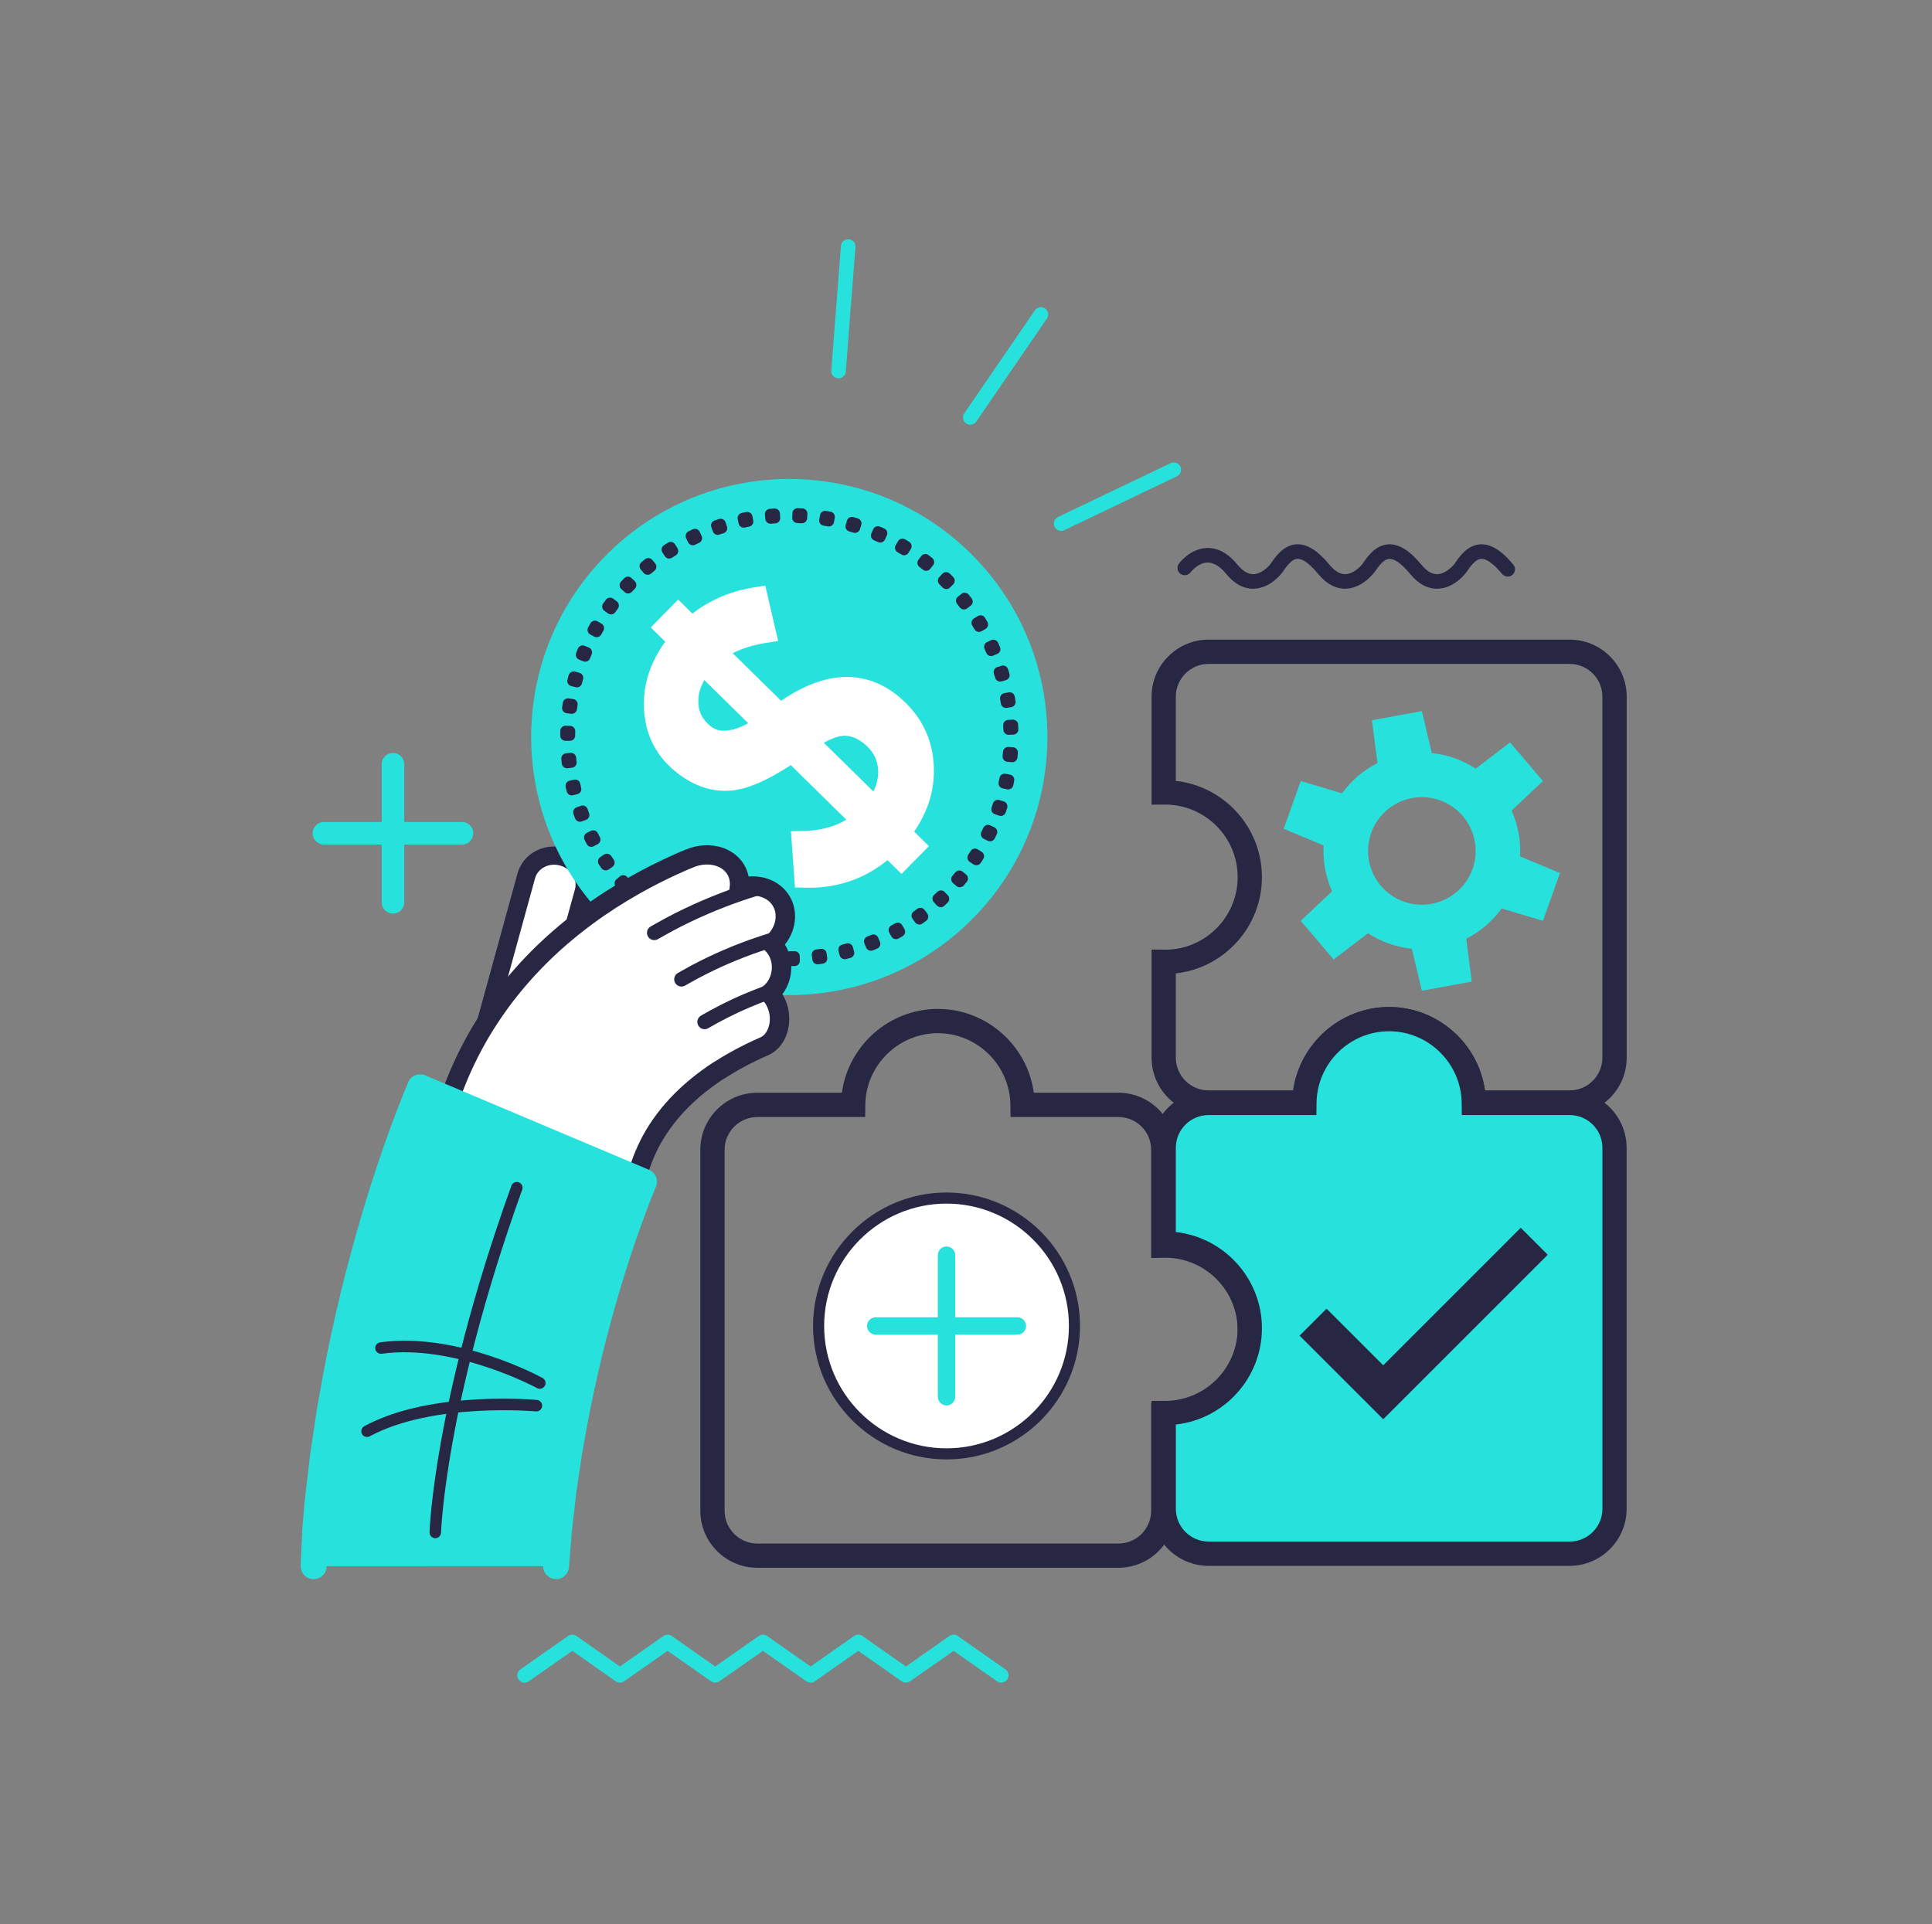
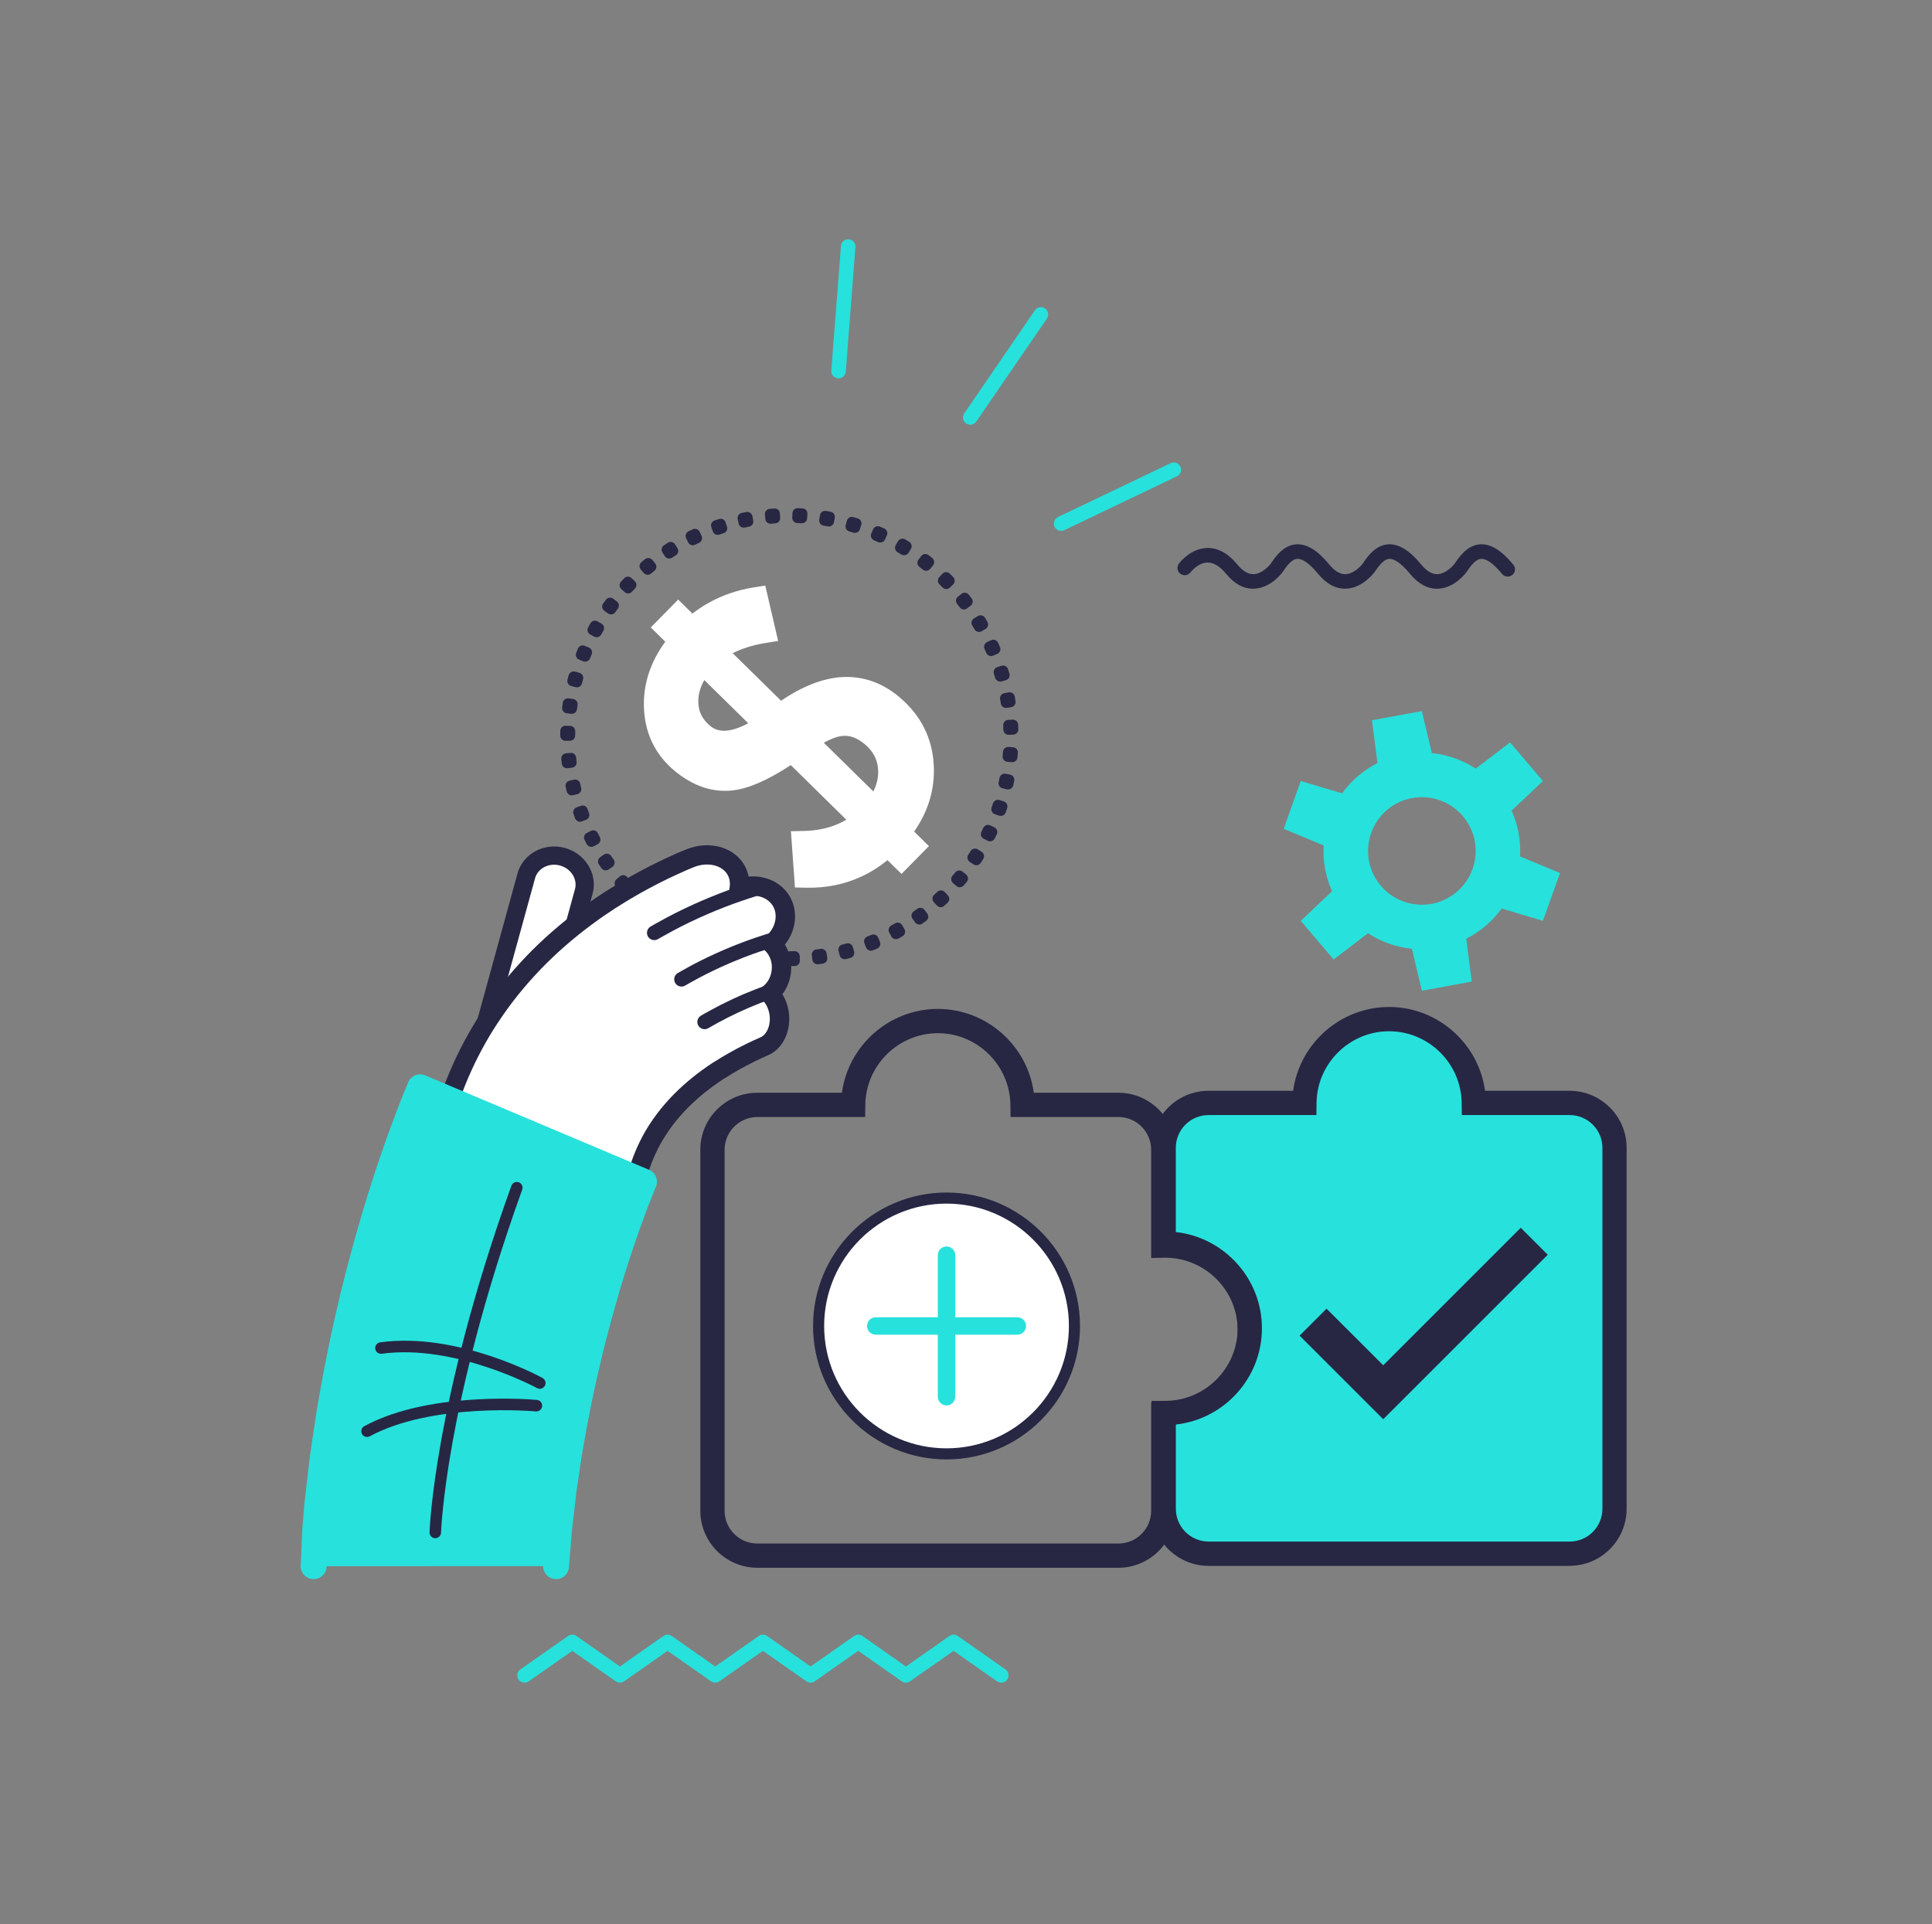
<svg xmlns="http://www.w3.org/2000/svg" width="261" height="260" viewBox="0 0 261 260" fill="none">
  <rect x="0" y="0" width="261" height="260" fill="#808080" stroke="none" />
  <path d="M179.954 120.418L175.724 124.419L180.165 129.637L184.807 126.096C186.611 127.276 188.649 127.979 190.733 128.19L192.082 133.858L198.824 132.626L198.079 126.836C198.992 126.372 199.864 125.801 200.679 125.112C201.517 124.4 202.244 123.608 202.862 122.751L208.441 124.414L210.742 117.959L205.35 115.71C205.467 113.616 205.092 111.494 204.206 109.526L208.437 105.525L204 100.307L199.358 103.848C197.554 102.668 195.516 101.965 193.432 101.75L192.082 96.081L185.341 97.313L186.086 103.103C185.173 103.562 184.301 104.139 183.486 104.827C182.648 105.539 181.917 106.331 181.303 107.188L175.719 105.525L173.419 111.981L178.811 114.23C178.694 116.324 179.068 118.446 179.949 120.409L179.954 120.418ZM187.384 109.432C190.443 106.837 195.029 107.217 197.624 110.276C200.22 113.339 199.84 117.921 196.781 120.516C193.722 123.112 189.136 122.732 186.54 119.673C183.945 116.614 184.325 112.028 187.384 109.432Z" fill="#27E1DC" />
-   <path d="M43.761 111.058H51.561V103.258C51.561 102.415 52.245 101.731 53.088 101.731C53.931 101.731 54.615 102.415 54.615 103.258V111.058H62.415C63.258 111.058 63.942 111.742 63.942 112.585C63.942 113.428 63.258 114.112 62.415 114.112H54.615V121.912C54.615 122.756 53.931 123.44 53.088 123.44C52.245 123.44 51.561 122.756 51.561 121.912V114.112H43.761C42.918 114.112 42.234 113.428 42.234 112.585C42.234 111.742 42.918 111.058 43.761 111.058Z" fill="#27E1DC" />
  <path d="M115.563 33.381L114.261 50.204C114.246 50.382 114.186 50.546 114.092 50.686C113.9 50.968 113.567 51.141 113.206 51.113C112.663 51.071 112.26 50.597 112.302 50.054L113.605 33.231C113.647 32.688 114.12 32.285 114.663 32.327C115.207 32.37 115.61 32.843 115.568 33.386L115.563 33.381Z" fill="#27E1DC" />
  <path d="M130.517 57.217C130.067 56.913 129.954 56.299 130.264 55.849L139.806 41.931C140.111 41.481 140.724 41.369 141.174 41.673C141.624 41.983 141.736 42.592 141.432 43.041L131.889 56.96C131.58 57.409 130.971 57.522 130.521 57.213L130.517 57.217Z" fill="#27E1DC" />
  <path d="M142.926 69.856L158.147 62.576C158.634 62.342 159.224 62.548 159.459 63.04C159.618 63.368 159.576 63.743 159.384 64.024C159.29 64.16 159.159 64.277 158.999 64.352L143.779 71.636C143.287 71.871 142.701 71.665 142.467 71.173C142.233 70.685 142.439 70.095 142.931 69.861L142.926 69.856Z" fill="#27E1DC" />
  <path d="M70.304 225.556L76.746 221.04C77.083 220.801 77.537 220.801 77.874 221.04L83.749 225.163L89.624 221.04C89.961 220.801 90.415 220.801 90.753 221.04L96.627 225.163L102.502 221.04C102.844 220.801 103.294 220.801 103.631 221.04L109.506 225.163L115.38 221.04C115.717 220.801 116.172 220.801 116.509 221.04L122.384 225.163L128.258 221.04C128.596 220.801 129.05 220.801 129.387 221.04L135.829 225.556C136.274 225.87 136.382 226.484 136.068 226.929C135.876 227.201 135.571 227.346 135.262 227.346C135.065 227.346 134.868 227.29 134.695 227.168L128.82 223.05L122.946 227.168C122.609 227.407 122.154 227.407 121.817 227.168L115.942 223.05L110.068 227.168C109.73 227.407 109.276 227.407 108.939 227.168L103.064 223.05L97.189 227.168C96.852 227.407 96.398 227.407 96.061 227.168L90.186 223.05L84.311 227.168C83.974 227.407 83.52 227.407 83.182 227.168L77.308 223.05L71.433 227.168C70.988 227.482 70.374 227.374 70.061 226.929C69.747 226.484 69.854 225.87 70.299 225.556H70.304Z" fill="#27E1DC" />
  <path d="M185.697 77.277C185.697 77.277 184.184 79.422 181.884 79.535C180.497 79.6 179.218 78.93 178.075 77.544C176.656 75.815 175.756 75.483 175.255 75.506C174.515 75.539 173.85 76.443 173.278 77.281C173.264 77.305 171.765 79.427 169.465 79.539C168.078 79.605 166.799 78.935 165.656 77.548C164.804 76.508 163.946 75.993 163.117 76.007C161.834 76.031 160.854 77.3 160.836 77.324C160.508 77.754 159.899 77.848 159.463 77.525C159.027 77.202 158.934 76.583 159.262 76.148C159.323 76.063 160.808 74.096 163.061 74.04C164.532 74.002 165.919 74.761 167.179 76.298C167.896 77.169 168.622 77.595 169.343 77.576C170.416 77.548 171.395 76.532 171.662 76.171C172.309 75.215 173.391 73.627 175.166 73.543C176.572 73.477 178.019 74.377 179.598 76.298C180.315 77.169 181.041 77.595 181.762 77.576C182.835 77.548 183.814 76.532 184.081 76.171C184.728 75.215 185.805 73.627 187.585 73.543C188.991 73.477 190.438 74.377 192.017 76.298C192.734 77.169 193.46 77.595 194.181 77.576C195.254 77.544 196.233 76.532 196.5 76.171C197.147 75.215 198.229 73.627 200.009 73.543C201.414 73.477 202.862 74.377 204.441 76.298C204.591 76.48 204.666 76.701 204.666 76.921C204.666 77.206 204.544 77.487 204.305 77.68C203.888 78.026 203.265 77.965 202.918 77.544C201.499 75.815 200.599 75.483 200.098 75.506C199.358 75.539 198.693 76.443 198.121 77.281C198.107 77.3 196.613 79.427 194.308 79.539C192.921 79.605 191.638 78.935 190.499 77.548C189.08 75.82 188.18 75.487 187.679 75.511C186.939 75.543 186.274 76.448 185.702 77.286L185.697 77.277Z" fill="#272744" />
  <path d="M151.087 211.825H102.315C98.066 211.825 94.608 208.368 94.608 204.119V155.347C94.608 151.098 98.066 147.641 102.315 147.641H113.736C114.603 141.265 120.112 136.318 126.698 136.318C133.285 136.318 138.794 141.265 139.661 147.641H151.082C155.331 147.641 158.789 151.098 158.789 155.347V166.726C165.347 167.424 170.477 172.994 170.477 179.735C170.477 186.477 165.352 192.047 158.789 192.745V204.119C158.789 208.368 155.331 211.825 151.082 211.825H151.087ZM102.315 150.925C99.874 150.925 97.888 152.911 97.888 155.352V204.124C97.888 206.565 99.874 208.551 102.315 208.551H151.087C153.528 208.551 155.514 206.565 155.514 204.124V189.517L157.397 189.54C162.803 189.54 167.202 185.142 167.202 179.735C167.202 174.329 162.803 169.93 157.397 169.93L155.514 169.973V155.347C155.514 152.906 153.528 150.92 151.087 150.92H136.518L136.499 149.299C136.443 143.949 132.048 139.597 126.698 139.597C121.349 139.597 116.954 143.949 116.898 149.299L116.879 150.92H102.315V150.925Z" fill="#272744" />
-   <path d="M212.044 150.606H197.484L197.461 148.99C197.381 143.668 192.982 139.335 187.66 139.335C182.338 139.335 177.939 143.664 177.86 148.99L177.836 150.606H163.276C159.027 150.606 155.57 147.149 155.57 142.9V128.289L157.397 128.317C162.803 128.317 167.202 123.918 167.202 118.512C167.202 113.106 162.803 108.707 157.397 108.707L155.57 108.721V94.128C155.57 89.879 159.027 86.422 163.276 86.422H212.049C216.298 86.422 219.755 89.879 219.755 94.128V142.9C219.755 147.149 216.298 150.606 212.049 150.606H212.044ZM200.613 147.327H212.044C214.485 147.327 216.471 145.341 216.471 142.9V94.128C216.471 91.687 214.485 89.701 212.044 89.701H163.272C160.831 89.701 158.845 91.687 158.845 94.128V105.507C165.38 106.233 170.477 111.789 170.477 118.512C170.477 125.234 165.38 130.79 158.845 131.516V142.9C158.845 145.341 160.831 147.327 163.272 147.327H174.702C175.597 140.984 181.097 136.061 187.655 136.061C194.214 136.061 199.719 140.984 200.609 147.327H200.613Z" fill="#272744" />
  <path d="M212.044 149.023H199.1C199.035 142.759 193.938 137.7 187.656 137.7C181.373 137.7 176.281 142.759 176.216 149.023H163.272C159.922 149.023 157.205 151.74 157.205 155.089V168.038C157.266 168.038 157.332 168.033 157.392 168.033C163.712 168.033 168.837 173.158 168.837 179.478C168.837 185.797 163.712 190.922 157.392 190.922C157.332 190.922 157.266 190.922 157.205 190.922V203.866C157.205 207.216 159.922 209.933 163.272 209.933H212.044C215.394 209.933 218.111 207.216 218.111 203.866V155.094C218.111 151.744 215.394 149.027 212.044 149.027V149.023Z" fill="#27E1DC" />
  <path d="M212.044 211.568H163.272C159.023 211.568 155.565 208.111 155.565 203.862V189.278H157.205C157.257 189.278 157.308 189.278 157.36 189.278C162.799 189.278 167.198 184.879 167.198 179.473C167.198 174.067 162.799 169.668 157.392 169.668L155.565 169.72V155.085C155.565 150.836 159.023 147.378 163.272 147.378H174.693C175.56 141.002 181.069 136.055 187.656 136.055C194.242 136.055 199.751 141.002 200.618 147.378H212.039C216.288 147.378 219.746 150.836 219.746 155.085V203.857C219.746 208.106 216.288 211.563 212.039 211.563L212.044 211.568ZM158.849 192.478V203.857C158.849 206.298 160.836 208.284 163.276 208.284H212.049C214.489 208.284 216.476 206.298 216.476 203.857V155.085C216.476 152.644 214.489 150.658 212.049 150.658H197.479L197.461 149.037C197.404 143.687 193.005 139.335 187.656 139.335C182.306 139.335 177.911 143.687 177.855 149.037L177.836 150.658H163.272C160.831 150.658 158.845 152.644 158.845 155.085V166.464C165.38 167.19 170.477 172.746 170.477 179.468C170.477 186.191 165.38 191.747 158.845 192.473L158.849 192.478Z" fill="#272744" />
  <path d="M71.096 118.343L65.68 138.056L73.443 140.187L78.858 120.47C79.411 118.45 78.123 116.342 75.977 115.752C73.837 115.166 71.649 116.324 71.091 118.338L71.096 118.343Z" fill="white" />
  <path d="M80.212 119.8C80.194 120.133 80.137 120.47 80.044 120.803L74.628 140.52C74.45 141.172 73.771 141.556 73.115 141.378C72.459 141.195 72.075 140.52 72.253 139.865L77.673 120.147C77.851 119.505 77.743 118.816 77.383 118.221C77.003 117.598 76.39 117.144 75.654 116.942C74.169 116.535 72.656 117.312 72.281 118.671L66.861 138.384C66.683 139.04 66.008 139.424 65.353 139.241C64.697 139.063 64.312 138.384 64.495 137.728L69.911 118.015C70.641 115.345 73.513 113.799 76.305 114.567C77.65 114.933 78.774 115.776 79.481 116.933C80.025 117.818 80.273 118.807 80.212 119.795V119.8Z" fill="#272744" />
-   <path d="M131.074 74.719C144.805 88.22 144.992 110.294 131.491 124.03C117.99 137.761 95.911 137.948 82.18 124.447C68.449 110.945 68.262 88.867 81.763 75.136C95.264 61.405 117.338 61.218 131.074 74.719Z" fill="#27E1DC" />
  <path d="M121.423 94.123C119.151 92.24 116.612 91.35 113.881 91.476C111.276 91.598 108.465 92.675 105.542 94.666C105.533 94.666 105.528 94.676 105.519 94.68L98.984 88.258C98.984 88.258 98.998 88.244 99.007 88.244C100.253 87.611 101.71 87.157 103.336 86.89L105.121 86.599L103.383 79.118L101.813 79.366C99.565 79.727 97.475 80.453 95.611 81.521C94.894 81.929 94.205 82.388 93.54 82.903L91.615 81.01L87.914 84.777L89.872 86.702C87.867 89.452 86.892 92.418 86.991 95.533C87.103 99.065 88.504 101.965 91.146 104.157C93.662 106.242 96.337 107.123 99.091 106.781C101.204 106.514 103.748 105.394 106.831 103.375L114.331 110.753C114.022 110.931 113.708 111.1 113.375 111.25C111.988 111.887 110.391 112.234 108.625 112.271L106.849 112.309L107.393 119.907L108.953 119.94C111.637 119.996 114.162 119.472 116.458 118.394C117.676 117.823 118.823 117.092 119.896 116.22L121.789 118.08L125.49 114.319L123.494 112.356C125.424 109.587 126.314 106.575 126.145 103.38C125.949 99.679 124.361 96.564 121.428 94.132L121.423 94.123ZM95.962 98.096C94.856 97.177 94.341 96.133 94.337 94.793C94.327 93.823 94.599 92.858 95.147 91.884L101.082 97.716C98.838 98.929 97.119 99.061 95.962 98.096ZM118.636 104.111C118.669 105.076 118.449 106.008 117.98 106.931L111.29 100.353C112.462 99.707 113.272 99.482 113.792 99.431C114.799 99.328 115.783 99.688 116.814 100.541C117.985 101.515 118.58 102.682 118.631 104.111H118.636Z" fill="white" />
-   <path d="M134.025 112.417C133.936 112.604 133.847 112.792 133.754 112.979L133.206 112.707C133.295 112.525 133.384 112.342 133.468 112.159L134.021 112.417H134.025ZM135.197 109.541L134.62 109.339C134.691 109.147 134.752 108.955 134.817 108.763L135.398 108.95C135.332 109.147 135.267 109.344 135.201 109.536L135.197 109.541ZM132.241 115.682C132.128 115.86 132.016 116.034 131.903 116.207L131.393 115.87C131.505 115.701 131.613 115.528 131.725 115.359L132.241 115.682ZM136.199 105.961L135.599 105.83C135.642 105.633 135.684 105.432 135.721 105.235L136.321 105.352C136.283 105.554 136.241 105.76 136.199 105.961ZM130.067 118.708C129.936 118.868 129.804 119.027 129.669 119.186L129.205 118.788C129.336 118.634 129.467 118.479 129.594 118.32L130.067 118.704V118.708ZM136.757 102.279L136.148 102.228C136.166 102.026 136.18 101.825 136.194 101.623L136.803 101.666C136.789 101.872 136.771 102.078 136.752 102.284L136.757 102.279ZM127.537 121.44C127.387 121.58 127.237 121.725 127.083 121.866L126.67 121.416C126.82 121.28 126.97 121.14 127.115 120.999L127.537 121.44ZM136.855 98.555L136.246 98.578C136.241 98.372 136.232 98.171 136.218 97.969L136.827 97.937C136.836 98.143 136.846 98.349 136.855 98.555ZM124.698 123.848C124.53 123.969 124.366 124.096 124.197 124.213L123.846 123.716C124.01 123.599 124.173 123.477 124.337 123.356L124.703 123.843L124.698 123.848ZM136.504 94.849L135.899 94.943C135.866 94.742 135.834 94.54 135.801 94.343L136.401 94.236C136.438 94.437 136.471 94.643 136.504 94.849ZM121.578 125.885C121.395 125.988 121.217 126.092 121.035 126.19L120.744 125.656C120.922 125.557 121.1 125.459 121.278 125.361L121.578 125.89V125.885ZM135.698 91.214L135.112 91.383C135.056 91.186 135 90.994 134.939 90.797L135.52 90.619C135.581 90.816 135.642 91.017 135.698 91.214ZM118.229 127.525C118.037 127.605 117.844 127.68 117.652 127.755L117.428 127.188C117.62 127.113 117.807 127.038 117.994 126.958L118.229 127.52V127.525ZM134.452 87.705L133.89 87.944C133.81 87.757 133.73 87.569 133.646 87.387L134.203 87.134C134.288 87.321 134.372 87.513 134.452 87.705ZM114.706 128.738C114.504 128.795 114.308 128.846 114.106 128.898L113.956 128.307C114.153 128.256 114.35 128.204 114.546 128.153L114.71 128.743L114.706 128.738ZM132.779 84.37L132.255 84.679C132.152 84.506 132.048 84.328 131.941 84.154L132.461 83.836C132.568 84.014 132.676 84.192 132.779 84.37ZM111.061 129.502C110.855 129.53 110.653 129.558 110.447 129.586L110.368 128.982C110.569 128.959 110.771 128.93 110.972 128.898L111.061 129.502ZM130.709 81.273L130.221 81.643C130.1 81.484 129.973 81.32 129.847 81.161L130.324 80.781C130.456 80.945 130.577 81.109 130.709 81.273ZM107.351 129.821C107.145 129.821 106.939 129.83 106.732 129.83V129.221C106.934 129.221 107.135 129.221 107.337 129.212L107.351 129.821ZM128.273 78.458L127.837 78.884C127.696 78.739 127.551 78.594 127.406 78.453L127.818 78.003L127.837 78.022C127.982 78.167 128.132 78.312 128.277 78.462L128.273 78.458ZM103.631 129.68C103.425 129.661 103.219 129.638 103.013 129.614L103.083 129.01C103.284 129.034 103.486 129.057 103.687 129.076L103.626 129.68H103.631ZM125.495 75.942L125.115 76.42C124.956 76.293 124.797 76.167 124.637 76.045L125.007 75.558C125.171 75.684 125.335 75.811 125.495 75.942ZM99.958 129.09C99.757 129.043 99.555 128.996 99.354 128.949L99.499 128.354C99.696 128.401 99.893 128.448 100.09 128.495L99.954 129.09H99.958ZM122.45 73.801L122.131 74.321C121.958 74.218 121.784 74.11 121.611 74.007L121.92 73.483C122.098 73.586 122.276 73.693 122.454 73.801H122.45ZM96.384 128.05C96.187 127.979 95.995 127.909 95.803 127.834L96.019 127.263C96.211 127.333 96.398 127.408 96.59 127.473L96.384 128.045V128.05ZM119.166 72.049L118.913 72.606C118.739 72.527 118.571 72.452 118.397 72.377L118.355 72.358L118.599 71.801L118.646 71.819C118.814 71.894 118.992 71.969 119.166 72.049ZM93.24 126.031L92.964 126.574C92.781 126.48 92.594 126.387 92.411 126.288L92.697 125.75C92.875 125.848 93.058 125.937 93.236 126.031H93.24ZM115.502 71.304C115.31 71.243 115.113 71.182 114.921 71.126L115.09 70.54C115.287 70.597 115.488 70.658 115.685 70.719L115.502 71.299V71.304ZM90.092 124.185L89.75 124.691C89.577 124.574 89.408 124.457 89.24 124.339L89.591 123.838C89.76 123.955 89.924 124.072 90.092 124.185ZM111.965 70.428C111.764 70.391 111.567 70.358 111.366 70.325L111.464 69.721C111.67 69.754 111.872 69.786 112.078 69.824L111.97 70.423L111.965 70.428ZM87.202 121.964L86.799 122.423C86.644 122.288 86.49 122.152 86.335 122.011L86.743 121.557C86.893 121.693 87.047 121.828 87.197 121.96L87.202 121.964ZM108.339 69.997C108.138 69.988 107.936 69.978 107.73 69.969L107.754 69.36C107.96 69.369 108.166 69.379 108.372 69.388L108.335 69.997H108.339ZM84.597 119.406L84.143 119.814C84.007 119.659 83.866 119.505 83.731 119.35L84.194 118.952C84.326 119.107 84.461 119.257 84.597 119.406ZM104.695 70.011C104.493 70.025 104.292 70.039 104.09 70.058L104.039 69.449C104.245 69.43 104.451 69.416 104.657 69.402L104.695 70.011ZM82.325 116.553L81.824 116.9C81.707 116.732 81.59 116.558 81.473 116.39L81.978 116.052C82.091 116.221 82.208 116.39 82.325 116.553ZM101.073 70.47C100.877 70.508 100.675 70.55 100.478 70.592L100.352 69.992C100.553 69.95 100.759 69.908 100.961 69.871L101.073 70.47ZM80.423 113.438L79.885 113.724C79.791 113.541 79.692 113.359 79.599 113.171L80.142 112.899C80.236 113.082 80.325 113.265 80.423 113.443V113.438ZM97.536 71.374C97.344 71.435 97.152 71.501 96.96 71.567L96.759 70.99C96.956 70.925 97.152 70.859 97.349 70.793L97.536 71.374ZM78.919 110.112L78.348 110.328C78.273 110.135 78.203 109.939 78.132 109.742L78.709 109.536C78.774 109.728 78.844 109.915 78.919 110.107V110.112ZM94.135 72.705C93.953 72.789 93.765 72.878 93.582 72.967L93.316 72.419C93.503 72.325 93.69 72.236 93.878 72.152L94.135 72.705ZM77.837 106.622L77.242 106.767C77.191 106.566 77.149 106.364 77.102 106.163L77.697 106.032C77.739 106.228 77.786 106.43 77.833 106.627L77.837 106.622ZM90.926 74.443C90.753 74.551 90.58 74.658 90.411 74.771L90.078 74.26C90.252 74.148 90.43 74.035 90.603 73.923L90.926 74.438V74.443ZM77.195 103.029L76.591 103.099C76.568 102.893 76.544 102.687 76.526 102.481L77.135 102.424C77.153 102.626 77.172 102.827 77.2 103.029H77.195ZM87.961 76.57C87.802 76.696 87.647 76.827 87.492 76.959L87.099 76.495C87.258 76.359 87.417 76.228 87.577 76.097L87.966 76.57H87.961ZM76.994 99.389H76.385C76.385 99.178 76.385 98.972 76.394 98.761L77.003 98.78C76.999 98.981 76.994 99.187 76.994 99.389ZM85.272 79.038C85.131 79.184 84.991 79.329 84.855 79.479L84.405 79.067C84.546 78.917 84.686 78.767 84.832 78.617L85.272 79.038ZM77.242 95.749L76.638 95.669C76.661 95.463 76.694 95.257 76.722 95.055L77.327 95.144C77.299 95.346 77.27 95.547 77.242 95.749ZM82.906 81.817C82.784 81.981 82.662 82.144 82.545 82.308L82.049 81.952C82.166 81.784 82.292 81.615 82.414 81.451L82.901 81.817H82.906ZM77.931 92.165L77.341 92.015C77.392 91.814 77.444 91.617 77.5 91.415L78.085 91.579C78.029 91.776 77.978 91.968 77.926 92.165H77.931ZM80.901 84.862C80.803 85.04 80.7 85.213 80.606 85.391L80.072 85.1C80.17 84.918 80.273 84.74 80.376 84.557L80.906 84.862H80.901ZM79.06 88.698L78.493 88.474C78.568 88.281 78.648 88.089 78.727 87.897L79.294 88.132C79.215 88.319 79.14 88.506 79.065 88.694L79.06 88.698Z" fill="#272744" />
  <path d="M106.732 130.532C106.55 130.532 106.371 130.457 106.24 130.331C106.109 130.2 106.034 130.022 106.03 129.834V129.225C106.03 129.038 106.1 128.86 106.231 128.729C106.362 128.597 106.54 128.522 106.728 128.522C106.924 128.522 107.121 128.522 107.318 128.513C107.505 128.504 107.683 128.579 107.819 128.705C107.955 128.832 108.035 129.01 108.039 129.197L108.053 129.806C108.053 129.993 107.988 130.171 107.857 130.307C107.73 130.443 107.552 130.523 107.365 130.523C107.154 130.523 106.943 130.532 106.737 130.532H106.732ZM103.631 130.382C103.631 130.382 103.584 130.382 103.561 130.382C103.35 130.364 103.139 130.34 102.928 130.312C102.544 130.265 102.268 129.918 102.315 129.53L102.385 128.925C102.432 128.541 102.778 128.26 103.167 128.312C103.364 128.335 103.561 128.358 103.757 128.377C104.142 128.415 104.423 128.761 104.385 129.146L104.324 129.75C104.287 130.111 103.982 130.382 103.626 130.382H103.631ZM110.447 130.289C110.101 130.289 109.796 130.031 109.749 129.675L109.67 129.071C109.646 128.883 109.698 128.7 109.81 128.551C109.922 128.401 110.091 128.307 110.279 128.284C110.475 128.26 110.672 128.232 110.869 128.204C111.253 128.148 111.609 128.415 111.665 128.799L111.754 129.403C111.81 129.787 111.543 130.143 111.164 130.2C110.953 130.232 110.742 130.26 110.536 130.284C110.508 130.284 110.475 130.289 110.447 130.289ZM99.958 129.792C99.907 129.792 99.855 129.787 99.804 129.773C99.597 129.726 99.391 129.68 99.185 129.628C99.002 129.586 98.848 129.469 98.749 129.309C98.651 129.15 98.623 128.958 98.665 128.775L98.81 128.18C98.853 127.998 98.97 127.843 99.129 127.745C99.288 127.646 99.48 127.618 99.663 127.665C99.855 127.712 100.047 127.759 100.239 127.801C100.422 127.843 100.581 127.956 100.68 128.11C100.778 128.269 100.811 128.457 100.769 128.64L100.633 129.235C100.558 129.562 100.267 129.783 99.949 129.783L99.958 129.792ZM114.106 129.6C113.979 129.6 113.858 129.567 113.75 129.502C113.591 129.408 113.473 129.253 113.427 129.071L113.277 128.48C113.23 128.298 113.258 128.106 113.352 127.946C113.445 127.787 113.605 127.67 113.783 127.623C113.975 127.576 114.167 127.525 114.354 127.473C114.724 127.37 115.113 127.59 115.216 127.965L115.38 128.555C115.432 128.733 115.408 128.925 115.315 129.089C115.221 129.253 115.071 129.37 114.888 129.422C114.687 129.478 114.481 129.53 114.279 129.586C114.223 129.6 114.162 129.609 114.101 129.609L114.106 129.6ZM96.384 128.752C96.304 128.752 96.225 128.738 96.145 128.71C95.948 128.64 95.751 128.565 95.555 128.49C95.381 128.424 95.241 128.293 95.161 128.12C95.086 127.951 95.077 127.754 95.147 127.581L95.362 127.009C95.428 126.836 95.559 126.695 95.733 126.616C95.901 126.541 96.093 126.531 96.271 126.602C96.459 126.672 96.641 126.742 96.829 126.808C97.002 126.869 97.147 127 97.227 127.169C97.307 127.337 97.316 127.529 97.25 127.707L97.044 128.279C96.983 128.452 96.852 128.597 96.684 128.677C96.59 128.719 96.487 128.743 96.384 128.743V128.752ZM117.652 128.457C117.371 128.457 117.109 128.288 116.996 128.012L116.771 127.445C116.701 127.272 116.706 127.075 116.781 126.906C116.856 126.733 116.996 126.602 117.17 126.531C117.324 126.471 117.479 126.41 117.633 126.344L117.727 126.307C118.088 126.161 118.495 126.335 118.641 126.691L118.875 127.253C119.025 127.609 118.852 128.021 118.495 128.171C118.299 128.251 118.102 128.33 117.905 128.41C117.821 128.443 117.737 128.457 117.652 128.457ZM92.964 127.276C92.856 127.276 92.748 127.253 92.65 127.201C92.463 127.108 92.271 127.009 92.083 126.906C91.741 126.724 91.61 126.297 91.793 125.955L92.079 125.416C92.168 125.253 92.317 125.126 92.496 125.075C92.674 125.018 92.866 125.037 93.029 125.126C93.203 125.22 93.381 125.309 93.554 125.398C93.901 125.571 94.037 125.997 93.863 126.339L93.587 126.883C93.465 127.126 93.217 127.267 92.959 127.267L92.964 127.276ZM121.035 126.892C120.969 126.892 120.899 126.883 120.833 126.864C120.655 126.813 120.505 126.691 120.416 126.527L120.126 125.993C119.943 125.651 120.07 125.224 120.407 125.042C120.58 124.948 120.753 124.85 120.931 124.751C121.269 124.559 121.695 124.676 121.887 125.014L122.187 125.543C122.281 125.707 122.304 125.899 122.253 126.077C122.201 126.255 122.084 126.41 121.92 126.503C121.733 126.611 121.55 126.714 121.362 126.813C121.259 126.869 121.142 126.897 121.03 126.897L121.035 126.892ZM89.755 125.393C89.614 125.393 89.478 125.351 89.361 125.276C89.188 125.159 89.015 125.037 88.841 124.92C88.687 124.812 88.584 124.648 88.551 124.466C88.518 124.283 88.56 124.091 88.668 123.941L89.019 123.44C89.24 123.121 89.68 123.046 89.999 123.266C90.162 123.379 90.326 123.496 90.49 123.604C90.814 123.819 90.898 124.255 90.683 124.578L90.341 125.084C90.237 125.238 90.073 125.346 89.891 125.379C89.844 125.388 89.802 125.393 89.755 125.393ZM124.192 124.915C123.972 124.915 123.756 124.812 123.621 124.62L123.269 124.124C123.161 123.974 123.119 123.782 123.147 123.599C123.175 123.416 123.283 123.252 123.433 123.144C123.592 123.032 123.752 122.91 123.916 122.793C124.23 122.564 124.665 122.629 124.899 122.938L125.265 123.426C125.377 123.575 125.424 123.763 125.396 123.95C125.368 124.133 125.27 124.302 125.12 124.414C124.951 124.54 124.778 124.667 124.604 124.789C124.482 124.878 124.337 124.92 124.197 124.92L124.192 124.915ZM86.799 123.126C86.635 123.126 86.471 123.069 86.34 122.952C86.18 122.816 86.021 122.671 85.867 122.531C85.581 122.273 85.557 121.828 85.815 121.538L86.223 121.083C86.48 120.793 86.925 120.769 87.216 121.032C87.366 121.167 87.516 121.299 87.666 121.43C87.806 121.552 87.89 121.725 87.904 121.912C87.918 122.1 87.858 122.282 87.731 122.423L87.328 122.882C87.188 123.041 86.996 123.121 86.799 123.121V123.126ZM127.082 122.568C127.082 122.568 127.064 122.568 127.054 122.568C126.867 122.559 126.694 122.479 126.567 122.343L126.155 121.894C126.028 121.758 125.963 121.575 125.968 121.388C125.977 121.2 126.057 121.022 126.197 120.9C126.342 120.769 126.488 120.633 126.628 120.498C126.909 120.231 127.354 120.24 127.621 120.521L128.043 120.961C128.174 121.097 128.244 121.28 128.24 121.467C128.235 121.655 128.155 121.833 128.019 121.959C127.865 122.104 127.715 122.25 127.56 122.39C127.429 122.512 127.261 122.578 127.082 122.578V122.568ZM84.143 120.516C83.951 120.516 83.758 120.437 83.618 120.282C83.477 120.127 83.337 119.968 83.196 119.809C83.075 119.668 83.014 119.486 83.028 119.298C83.042 119.111 83.126 118.938 83.267 118.816L83.73 118.418C83.871 118.296 84.058 118.23 84.241 118.249C84.428 118.263 84.602 118.347 84.724 118.493C84.855 118.642 84.981 118.792 85.117 118.938C85.244 119.073 85.309 119.256 85.295 119.444C85.286 119.631 85.201 119.804 85.066 119.931L84.611 120.338C84.475 120.46 84.307 120.516 84.143 120.516ZM129.664 119.884C129.504 119.884 129.341 119.828 129.209 119.715L128.746 119.317C128.605 119.195 128.516 119.022 128.502 118.835C128.488 118.647 128.549 118.464 128.671 118.324C128.802 118.174 128.924 118.024 129.05 117.869C129.298 117.57 129.739 117.527 130.039 117.771L130.512 118.155C130.657 118.272 130.746 118.446 130.765 118.628C130.783 118.816 130.727 118.998 130.61 119.144C130.474 119.308 130.338 119.472 130.202 119.631C130.062 119.79 129.865 119.875 129.668 119.875L129.664 119.884ZM81.828 117.602C81.608 117.602 81.393 117.499 81.252 117.307C81.135 117.139 81.018 116.97 80.906 116.801C80.802 116.647 80.756 116.45 80.793 116.263C80.831 116.08 80.929 115.911 81.084 115.804L81.59 115.466C81.744 115.363 81.931 115.326 82.119 115.358C82.302 115.396 82.461 115.504 82.569 115.658C82.676 115.822 82.789 115.986 82.906 116.146C83.014 116.3 83.056 116.487 83.023 116.67C82.99 116.853 82.887 117.017 82.733 117.125L82.231 117.471C82.109 117.556 81.969 117.598 81.828 117.598V117.602ZM131.903 116.909C131.772 116.909 131.636 116.872 131.519 116.792L131.008 116.455C130.854 116.352 130.741 116.192 130.704 116.01C130.666 115.827 130.704 115.635 130.807 115.48C130.919 115.316 131.022 115.148 131.13 114.979C131.336 114.651 131.772 114.557 132.095 114.764L132.61 115.087C132.77 115.185 132.882 115.344 132.92 115.527C132.962 115.71 132.929 115.902 132.831 116.056C132.718 116.235 132.601 116.413 132.489 116.591C132.353 116.797 132.128 116.904 131.903 116.904V116.909ZM79.884 114.422C79.814 114.422 79.744 114.412 79.674 114.389C79.496 114.333 79.346 114.206 79.261 114.042C79.163 113.855 79.069 113.672 78.971 113.48C78.886 113.311 78.872 113.119 78.929 112.941C78.985 112.763 79.116 112.618 79.28 112.534L79.823 112.262C80.17 112.089 80.592 112.229 80.765 112.576C80.854 112.754 80.943 112.932 81.037 113.105C81.126 113.269 81.144 113.461 81.088 113.639C81.032 113.817 80.91 113.967 80.746 114.056L80.207 114.342C80.105 114.393 79.992 114.422 79.88 114.422H79.884ZM133.753 113.677C133.646 113.677 133.538 113.653 133.444 113.602L132.896 113.33C132.55 113.157 132.404 112.74 132.578 112.388C132.667 112.21 132.751 112.032 132.835 111.854C132.915 111.686 133.055 111.555 133.233 111.494C133.407 111.428 133.604 111.437 133.772 111.517L134.325 111.775C134.676 111.939 134.826 112.356 134.662 112.707C134.573 112.899 134.48 113.091 134.386 113.278C134.302 113.447 134.156 113.574 133.983 113.635C133.908 113.658 133.833 113.672 133.758 113.672L133.753 113.677ZM78.348 111.03C78.067 111.03 77.8 110.856 77.692 110.58C77.617 110.383 77.542 110.182 77.472 109.98C77.411 109.802 77.42 109.61 77.5 109.442C77.579 109.273 77.725 109.142 77.898 109.081L78.474 108.875C78.84 108.744 79.243 108.936 79.369 109.301C79.435 109.484 79.5 109.671 79.575 109.859C79.641 110.032 79.636 110.229 79.561 110.397C79.486 110.566 79.346 110.702 79.168 110.767L78.596 110.983C78.516 111.016 78.432 111.03 78.348 111.03ZM135.196 110.243C135.117 110.243 135.042 110.229 134.967 110.205L134.391 110.004C134.213 109.943 134.067 109.812 133.988 109.643C133.908 109.475 133.899 109.278 133.96 109.104C134.025 108.922 134.086 108.734 134.147 108.547C134.269 108.177 134.662 107.98 135.032 108.097L135.613 108.285C135.791 108.341 135.937 108.467 136.021 108.636C136.105 108.805 136.119 108.997 136.063 109.175C135.997 109.376 135.932 109.573 135.862 109.774C135.801 109.952 135.67 110.093 135.506 110.177C135.407 110.224 135.304 110.247 135.201 110.247L135.196 110.243ZM77.247 107.469C76.928 107.469 76.642 107.254 76.563 106.935C76.511 106.729 76.465 106.523 76.418 106.312C76.376 106.13 76.413 105.938 76.511 105.783C76.61 105.624 76.769 105.516 76.952 105.474L77.547 105.343C77.729 105.3 77.921 105.338 78.076 105.436C78.235 105.539 78.343 105.699 78.38 105.881C78.423 106.073 78.465 106.265 78.512 106.453C78.554 106.636 78.526 106.823 78.432 106.982C78.334 107.142 78.179 107.254 77.996 107.301L77.401 107.446C77.345 107.46 77.289 107.465 77.233 107.465L77.247 107.469ZM136.199 106.664C136.147 106.664 136.101 106.659 136.049 106.65L135.449 106.518C135.07 106.439 134.831 106.064 134.911 105.685C134.953 105.493 134.99 105.296 135.032 105.099C135.107 104.72 135.477 104.471 135.857 104.546L136.457 104.663C136.836 104.738 137.084 105.104 137.014 105.483C136.977 105.689 136.934 105.895 136.888 106.106C136.85 106.289 136.738 106.448 136.583 106.551C136.466 106.626 136.335 106.664 136.199 106.664ZM76.591 103.801C76.24 103.801 75.935 103.539 75.893 103.183C75.87 102.972 75.846 102.757 75.827 102.546C75.79 102.162 76.076 101.82 76.46 101.782L77.069 101.726C77.448 101.684 77.8 101.974 77.832 102.358C77.851 102.555 77.87 102.747 77.893 102.944C77.917 103.131 77.865 103.319 77.748 103.464C77.631 103.609 77.462 103.708 77.275 103.726L76.671 103.797C76.642 103.797 76.614 103.797 76.591 103.797V103.801ZM136.756 102.982C136.756 102.982 136.714 102.982 136.695 102.982L136.086 102.93C135.899 102.916 135.73 102.822 135.609 102.682C135.487 102.536 135.431 102.354 135.449 102.166C135.468 101.97 135.482 101.773 135.496 101.576C135.51 101.389 135.595 101.215 135.735 101.094C135.876 100.972 136.058 100.906 136.246 100.92L136.855 100.962C137.042 100.976 137.215 101.061 137.337 101.201C137.459 101.342 137.52 101.529 137.506 101.712C137.487 101.932 137.473 102.134 137.454 102.34C137.422 102.705 137.117 102.982 136.756 102.982ZM76.994 100.091H76.38C75.991 100.082 75.682 99.768 75.682 99.379C75.682 99.168 75.682 98.957 75.692 98.742C75.692 98.555 75.776 98.376 75.912 98.25C76.047 98.124 76.221 98.039 76.418 98.058L77.027 98.077C77.214 98.081 77.387 98.161 77.519 98.297C77.645 98.433 77.715 98.615 77.711 98.798C77.706 98.995 77.701 99.192 77.701 99.388C77.701 99.576 77.626 99.754 77.49 99.885C77.359 100.016 77.181 100.086 76.999 100.086L76.994 100.091ZM136.246 99.281C136.068 99.281 135.894 99.215 135.768 99.093C135.632 98.967 135.552 98.789 135.548 98.601C135.543 98.405 135.534 98.208 135.524 98.011C135.515 97.824 135.576 97.641 135.702 97.501C135.824 97.36 136.002 97.276 136.19 97.266L136.799 97.233C136.986 97.224 137.169 97.29 137.309 97.411C137.45 97.538 137.529 97.711 137.543 97.899C137.553 98.109 137.562 98.32 137.571 98.531C137.586 98.92 137.281 99.243 136.892 99.257L136.283 99.281C136.283 99.281 136.264 99.281 136.26 99.281H136.246ZM77.242 96.451C77.214 96.451 77.181 96.451 77.153 96.446L76.549 96.367C76.165 96.32 75.893 95.969 75.94 95.584C75.968 95.374 75.996 95.163 76.029 94.952C76.085 94.568 76.446 94.305 76.83 94.362L77.434 94.451C77.617 94.479 77.786 94.577 77.893 94.727C78.006 94.877 78.053 95.064 78.025 95.247C77.996 95.444 77.968 95.641 77.945 95.833C77.898 96.189 77.598 96.446 77.247 96.446L77.242 96.451ZM135.899 95.645C135.562 95.645 135.262 95.397 135.206 95.055C135.173 94.858 135.14 94.662 135.107 94.465C135.042 94.085 135.295 93.72 135.674 93.654L136.274 93.547C136.461 93.514 136.649 93.556 136.799 93.664C136.953 93.771 137.056 93.935 137.089 94.118C137.126 94.324 137.159 94.535 137.192 94.746C137.253 95.13 136.991 95.486 136.606 95.547L136.002 95.641C135.965 95.645 135.927 95.65 135.89 95.65L135.899 95.645ZM77.931 92.867C77.875 92.867 77.814 92.858 77.757 92.844L77.167 92.694C76.984 92.647 76.83 92.53 76.736 92.371C76.642 92.211 76.614 92.019 76.661 91.837C76.713 91.635 76.769 91.429 76.825 91.228C76.877 91.05 76.994 90.895 77.158 90.806C77.322 90.712 77.514 90.694 77.692 90.74L78.277 90.904C78.456 90.956 78.61 91.073 78.704 91.237C78.797 91.401 78.816 91.593 78.769 91.771C78.718 91.963 78.666 92.15 78.615 92.343C78.568 92.525 78.451 92.68 78.291 92.774C78.184 92.839 78.057 92.872 77.936 92.872L77.931 92.867ZM135.112 92.085C134.808 92.085 134.526 91.883 134.437 91.579C134.381 91.387 134.325 91.2 134.264 91.007C134.208 90.829 134.227 90.637 134.316 90.473C134.405 90.309 134.55 90.183 134.728 90.131L135.309 89.953C135.487 89.897 135.679 89.916 135.843 90.005C136.007 90.094 136.133 90.244 136.185 90.422C136.246 90.623 136.307 90.825 136.368 91.031C136.419 91.209 136.396 91.401 136.307 91.565C136.218 91.729 136.063 91.851 135.885 91.902L135.299 92.071C135.234 92.09 135.168 92.099 135.103 92.099L135.112 92.085ZM79.06 89.401C78.971 89.401 78.886 89.382 78.802 89.354L78.235 89.129C78.062 89.059 77.921 88.927 77.847 88.754C77.772 88.581 77.772 88.389 77.837 88.215C77.917 88.019 77.992 87.827 78.071 87.635C78.142 87.461 78.277 87.325 78.451 87.255C78.624 87.185 78.816 87.185 78.99 87.255L79.552 87.489C79.725 87.56 79.861 87.7 79.931 87.869C80.001 88.037 80.001 88.234 79.931 88.407C79.856 88.59 79.781 88.773 79.706 88.956C79.636 89.129 79.505 89.269 79.332 89.344C79.243 89.382 79.149 89.401 79.05 89.401H79.06ZM133.889 88.646C133.618 88.646 133.355 88.487 133.243 88.22C133.163 88.037 133.084 87.855 133.004 87.677C132.929 87.508 132.92 87.311 132.985 87.138C133.051 86.965 133.182 86.824 133.355 86.744L133.913 86.491C134.081 86.416 134.278 86.407 134.451 86.477C134.625 86.543 134.765 86.679 134.84 86.847C134.925 87.04 135.009 87.232 135.093 87.428C135.168 87.602 135.168 87.794 135.098 87.967C135.028 88.141 134.892 88.281 134.719 88.351L134.156 88.59C134.067 88.628 133.974 88.646 133.88 88.646H133.889ZM80.606 86.098C80.493 86.098 80.376 86.07 80.268 86.014L79.734 85.723C79.392 85.536 79.271 85.109 79.453 84.767C79.552 84.585 79.659 84.397 79.763 84.215C79.856 84.051 80.006 83.934 80.189 83.882C80.367 83.835 80.564 83.859 80.723 83.952L81.252 84.257C81.59 84.449 81.707 84.88 81.515 85.213C81.416 85.386 81.318 85.559 81.224 85.733C81.098 85.967 80.854 86.098 80.61 86.098H80.606ZM132.254 85.381C132.193 85.381 132.133 85.372 132.076 85.358C131.898 85.311 131.744 85.194 131.65 85.03C131.552 84.861 131.449 84.688 131.346 84.519C131.247 84.36 131.219 84.168 131.261 83.99C131.303 83.807 131.421 83.653 131.58 83.554L132.1 83.236C132.432 83.034 132.863 83.137 133.065 83.47C133.177 83.653 133.285 83.835 133.393 84.018C133.585 84.35 133.472 84.781 133.14 84.978L132.615 85.287C132.507 85.353 132.386 85.386 132.259 85.386L132.254 85.381ZM82.55 83.011C82.405 83.011 82.259 82.964 82.138 82.88L81.641 82.523C81.327 82.299 81.257 81.863 81.477 81.549C81.599 81.376 81.73 81.202 81.856 81.029C82.091 80.72 82.531 80.659 82.84 80.889L83.328 81.254C83.637 81.488 83.698 81.924 83.468 82.238C83.351 82.397 83.234 82.556 83.117 82.72C83.009 82.87 82.845 82.973 82.658 83.006C82.62 83.011 82.583 83.015 82.545 83.015L82.55 83.011ZM130.221 82.346C130.01 82.346 129.8 82.252 129.664 82.069C129.547 81.91 129.425 81.755 129.298 81.601C129.181 81.455 129.13 81.268 129.148 81.085C129.167 80.898 129.266 80.729 129.411 80.617L129.889 80.237C130.034 80.12 130.221 80.069 130.404 80.088C130.591 80.111 130.76 80.205 130.872 80.35C131.004 80.514 131.13 80.682 131.261 80.846C131.374 80.996 131.425 81.184 131.402 81.366C131.378 81.554 131.28 81.722 131.13 81.835L130.643 82.205C130.516 82.303 130.366 82.35 130.217 82.35L130.221 82.346ZM84.855 80.181C84.677 80.181 84.508 80.116 84.377 79.994L83.927 79.582C83.791 79.455 83.707 79.277 83.702 79.094C83.693 78.907 83.763 78.724 83.89 78.588C84.035 78.434 84.18 78.279 84.325 78.129C84.457 77.993 84.635 77.914 84.817 77.914C85.023 77.914 85.187 77.979 85.319 78.111L85.759 78.532C86.04 78.799 86.045 79.244 85.778 79.525C85.642 79.671 85.506 79.811 85.37 79.956C85.244 80.092 85.07 80.177 84.883 80.181C84.874 80.181 84.864 80.181 84.855 80.181ZM127.837 79.586C127.654 79.586 127.471 79.516 127.335 79.375C127.195 79.235 127.054 79.094 126.914 78.954C126.647 78.691 126.633 78.26 126.886 77.979L127.298 77.53C127.429 77.389 127.607 77.305 127.799 77.3C128.01 77.305 128.179 77.37 128.315 77.506C128.479 77.67 128.628 77.82 128.774 77.965C128.905 78.097 128.975 78.279 128.975 78.467C128.975 78.654 128.895 78.832 128.764 78.963L128.329 79.389C128.193 79.525 128.015 79.591 127.837 79.591V79.586ZM87.492 77.656C87.492 77.656 87.455 77.656 87.436 77.656C87.249 77.642 87.075 77.553 86.958 77.412L86.565 76.949C86.443 76.808 86.387 76.621 86.401 76.438C86.415 76.251 86.504 76.082 86.649 75.96C86.808 75.824 86.972 75.689 87.136 75.557C87.281 75.44 87.469 75.384 87.651 75.403C87.839 75.421 88.007 75.515 88.125 75.656L88.513 76.129C88.631 76.274 88.687 76.457 88.668 76.644C88.649 76.832 88.556 77 88.41 77.117C88.256 77.244 88.106 77.366 87.956 77.492C87.829 77.6 87.666 77.661 87.502 77.661L87.492 77.656ZM125.115 77.122C124.96 77.122 124.806 77.07 124.679 76.968C124.525 76.846 124.365 76.719 124.211 76.602C123.906 76.368 123.845 75.927 124.08 75.618L124.45 75.131C124.684 74.822 125.124 74.761 125.433 75C125.602 75.126 125.766 75.258 125.935 75.389C126.08 75.506 126.174 75.674 126.197 75.862C126.221 76.049 126.164 76.232 126.047 76.382L125.668 76.86C125.527 77.033 125.326 77.122 125.12 77.122H125.115ZM90.411 75.473C90.364 75.473 90.312 75.468 90.266 75.459C90.083 75.421 89.924 75.314 89.82 75.154L89.488 74.644C89.385 74.489 89.352 74.297 89.389 74.115C89.427 73.932 89.539 73.772 89.694 73.669C89.872 73.552 90.05 73.44 90.233 73.328C90.561 73.121 90.992 73.224 91.198 73.552L91.521 74.068C91.619 74.227 91.652 74.419 91.61 74.597C91.568 74.78 91.456 74.934 91.296 75.033C91.127 75.136 90.959 75.243 90.795 75.351C90.678 75.426 90.547 75.468 90.411 75.468V75.473ZM122.131 75.023C122.004 75.023 121.878 74.99 121.765 74.92C121.597 74.817 121.428 74.714 121.255 74.616C121.095 74.522 120.978 74.368 120.931 74.185C120.885 74.007 120.913 73.815 121.006 73.651L121.316 73.126C121.512 72.793 121.939 72.676 122.276 72.873C122.459 72.981 122.641 73.089 122.819 73.201C122.979 73.299 123.091 73.454 123.138 73.637C123.18 73.819 123.152 74.011 123.054 74.171L122.735 74.691C122.604 74.906 122.37 75.023 122.135 75.023H122.131ZM93.587 73.669C93.512 73.669 93.432 73.655 93.362 73.632C93.184 73.571 93.039 73.445 92.959 73.276L92.692 72.728C92.524 72.381 92.664 71.96 93.011 71.791C93.203 71.697 93.395 71.603 93.587 71.514C93.756 71.435 93.948 71.425 94.126 71.491C94.299 71.557 94.444 71.688 94.524 71.856L94.782 72.409C94.861 72.578 94.871 72.775 94.805 72.948C94.739 73.121 94.608 73.267 94.44 73.346C94.262 73.43 94.084 73.515 93.906 73.599C93.807 73.646 93.699 73.674 93.592 73.674L93.587 73.669ZM118.912 73.309C118.814 73.309 118.711 73.285 118.617 73.243C118.453 73.168 118.285 73.093 118.121 73.023C118.121 73.023 118.074 73.004 118.069 73C117.718 72.845 117.559 72.433 117.708 72.077L117.952 71.519C118.107 71.163 118.514 70.999 118.875 71.154L118.922 71.172C119.095 71.248 119.278 71.327 119.456 71.407C119.624 71.482 119.76 71.627 119.826 71.8C119.891 71.974 119.887 72.17 119.807 72.339L119.554 72.897C119.475 73.065 119.334 73.196 119.161 73.262C119.081 73.29 118.997 73.304 118.917 73.304L118.912 73.309ZM96.96 72.269C96.669 72.269 96.398 72.086 96.295 71.796L96.093 71.219C96.032 71.041 96.042 70.849 96.126 70.681C96.206 70.512 96.351 70.385 96.529 70.325C96.73 70.254 96.932 70.189 97.133 70.123C97.311 70.067 97.503 70.081 97.672 70.165C97.841 70.25 97.963 70.4 98.023 70.578L98.211 71.159C98.267 71.337 98.253 71.529 98.169 71.692C98.084 71.856 97.934 71.983 97.756 72.039C97.569 72.1 97.377 72.161 97.189 72.227C97.115 72.255 97.035 72.264 96.96 72.264V72.269ZM115.502 72.006C115.432 72.006 115.357 71.997 115.291 71.974C115.104 71.913 114.916 71.856 114.724 71.8C114.354 71.692 114.139 71.304 114.246 70.929L114.415 70.343C114.523 69.973 114.912 69.758 115.282 69.865C115.488 69.922 115.689 69.987 115.891 70.048C116.261 70.165 116.467 70.559 116.35 70.929L116.167 71.51C116.111 71.688 115.989 71.838 115.821 71.922C115.717 71.974 115.61 72.002 115.497 72.002L115.502 72.006ZM100.473 71.294C100.338 71.294 100.206 71.257 100.089 71.182C99.935 71.079 99.822 70.92 99.785 70.737L99.658 70.137C99.621 69.954 99.658 69.762 99.757 69.608C99.86 69.453 100.019 69.341 100.202 69.303C100.408 69.261 100.614 69.219 100.825 69.181C101.204 69.111 101.574 69.36 101.645 69.739L101.757 70.339C101.79 70.521 101.757 70.713 101.649 70.863C101.542 71.013 101.382 71.126 101.2 71.159C101.008 71.196 100.811 71.233 100.619 71.276C100.572 71.285 100.52 71.29 100.473 71.29V71.294ZM111.965 71.13C111.923 71.13 111.881 71.13 111.839 71.121C111.642 71.084 111.45 71.051 111.258 71.023C110.873 70.962 110.616 70.601 110.677 70.217L110.775 69.612C110.803 69.43 110.906 69.261 111.061 69.153C111.211 69.046 111.403 68.999 111.586 69.032C111.792 69.064 112.002 69.102 112.209 69.139C112.588 69.21 112.841 69.575 112.771 69.959L112.663 70.559C112.63 70.742 112.522 70.906 112.373 71.009C112.255 71.088 112.115 71.135 111.974 71.135L111.965 71.13ZM104.085 70.76C103.921 70.76 103.762 70.704 103.636 70.596C103.49 70.475 103.401 70.306 103.387 70.118L103.336 69.51C103.322 69.322 103.378 69.139 103.5 68.999C103.622 68.858 103.79 68.769 103.978 68.751C104.188 68.732 104.399 68.718 104.615 68.704C105.008 68.685 105.336 68.975 105.36 69.36L105.397 69.969C105.421 70.357 105.125 70.69 104.741 70.713C104.544 70.728 104.348 70.742 104.156 70.76C104.132 70.76 104.113 70.76 104.09 70.76H104.085ZM108.339 70.699C108.339 70.699 108.316 70.699 108.302 70.699C108.1 70.69 107.903 70.681 107.702 70.671C107.318 70.653 107.013 70.329 107.027 69.945L107.051 69.336C107.055 69.149 107.14 68.971 107.276 68.844C107.412 68.718 107.599 68.652 107.782 68.657C107.992 68.666 108.203 68.676 108.414 68.69C108.601 68.699 108.775 68.783 108.897 68.924C109.018 69.064 109.084 69.247 109.075 69.43L109.037 70.039C109.014 70.414 108.704 70.699 108.334 70.699H108.339Z" fill="#272744" />
  <path d="M186.864 191.756L175.564 180.462L179.209 176.817L186.864 184.467L205.443 165.887L209.088 169.532L186.864 191.756Z" fill="#272744" />
  <path d="M127.87 161.873C118.341 161.873 110.588 169.626 110.588 179.154C110.588 188.683 118.341 196.436 127.87 196.436C137.398 196.436 145.152 188.683 145.152 179.154C145.152 169.626 137.398 161.873 127.87 161.873Z" fill="white" />
  <path d="M127.869 197.186C117.929 197.186 109.838 189.096 109.838 179.155C109.838 169.214 117.929 161.124 127.869 161.124C137.81 161.124 145.901 169.214 145.901 179.155C145.901 189.096 137.81 197.186 127.869 197.186ZM127.869 162.623C118.753 162.623 111.337 170.039 111.337 179.155C111.337 188.271 118.753 195.687 127.869 195.687C136.986 195.687 144.402 188.271 144.402 179.155C144.402 170.039 136.986 162.623 127.869 162.623Z" fill="#272744" />
  <path d="M129.045 188.716V169.588C129.045 168.937 128.521 168.413 127.869 168.413C127.218 168.413 126.694 168.937 126.694 169.588V188.716C126.694 189.367 127.218 189.892 127.869 189.892C128.521 189.892 129.045 189.367 129.045 188.716Z" fill="#27E1DC" />
  <path d="M137.436 177.979H118.308C117.657 177.979 117.132 178.508 117.132 179.154C117.132 179.801 117.657 180.33 118.308 180.33H137.436C138.082 180.33 138.612 179.806 138.612 179.154C138.612 178.503 138.087 177.979 137.436 177.979Z" fill="#27E1DC" />
  <path d="M60.279 155.183C59.937 155.113 59.651 154.855 59.487 154.457C59.323 154.064 59.281 153.558 59.408 153.066C59.408 153.066 59.459 152.865 59.553 152.49C59.6 152.302 59.66 152.068 59.731 151.796C59.801 151.525 59.895 151.211 59.993 150.859C60.396 149.463 61.033 147.463 62.031 145.144C63.024 142.825 64.369 140.183 66.093 137.564C66.955 136.257 67.896 134.936 68.918 133.671C69.934 132.402 71.026 131.17 72.155 129.999C74.413 127.652 76.858 125.581 79.214 123.834C81.576 122.081 83.866 120.667 85.853 119.542C87.844 118.427 89.53 117.603 90.72 117.05C91.315 116.778 91.783 116.563 92.107 116.427C92.43 116.286 92.599 116.212 92.599 116.212C92.683 116.174 92.767 116.146 92.852 116.123L93.165 115.991C94.571 115.396 96.046 115.373 97.236 115.79C98.431 116.207 99.344 117.064 99.729 118.217C99.925 118.816 99.968 119.435 99.879 120.039L100.005 119.997C101.303 119.556 102.685 119.631 103.832 120.194C104.952 120.742 105.706 121.693 105.978 122.817C106.198 123.716 106.1 124.621 105.795 125.431C105.486 126.246 104.966 126.972 104.287 127.52C104.797 128.017 105.182 128.645 105.392 129.366C105.669 130.308 105.631 131.263 105.374 132.111C105.116 132.959 104.629 133.704 103.978 134.238C104.432 134.711 104.793 135.297 105.022 135.967C105.421 137.115 105.383 138.286 105.055 139.255C104.727 140.23 104.104 140.998 103.233 141.378C103.233 141.378 102.839 141.551 102.254 141.818C101.673 142.085 100.905 142.46 100.16 142.858C99.415 143.252 98.693 143.668 98.164 143.992C97.902 144.156 97.681 144.292 97.527 144.385C97.377 144.484 97.293 144.54 97.293 144.54C97.236 144.573 97.18 144.601 97.119 144.624C97.119 144.624 97.049 144.671 96.918 144.755C96.791 144.84 96.599 144.971 96.36 145.13C95.887 145.458 95.217 145.931 94.472 146.535C93.723 147.135 92.894 147.852 92.083 148.662C91.282 149.473 90.49 150.363 89.797 151.286C89.104 152.213 88.49 153.169 87.984 154.097C87.483 155.029 87.085 155.928 86.785 156.72C86.485 157.516 86.284 158.205 86.143 158.688C86.068 158.931 86.031 159.128 85.993 159.259C85.96 159.39 85.942 159.461 85.942 159.461C85.829 159.934 85.173 160.215 84.461 160.074L60.279 155.188V155.183Z" fill="white" />
  <path d="M106.61 138.056C106.578 138.614 106.47 139.157 106.301 139.672C105.842 141.036 104.938 142.066 103.758 142.577C103.734 142.586 103.355 142.75 102.802 143.008C102.404 143.191 101.617 143.565 100.773 144.015C100.141 144.348 99.438 144.746 98.839 145.111L98.009 145.631C97.916 145.692 97.827 145.744 97.733 145.786L97.105 146.208C96.632 146.536 96 146.985 95.292 147.552C94.477 148.208 93.709 148.887 93.011 149.585C92.182 150.419 91.456 151.258 90.847 152.068C90.195 152.944 89.619 153.834 89.137 154.715C88.715 155.502 88.335 156.336 88.008 157.184C87.736 157.901 87.553 158.519 87.399 159.048V159.067C87.361 159.184 87.333 159.287 87.31 159.395C87.291 159.47 87.277 159.54 87.258 159.596L87.211 159.779C86.925 160.941 85.609 161.639 84.208 161.363L60.021 156.476C59.248 156.317 58.611 155.774 58.279 154.973C57.998 154.293 57.951 153.492 58.138 152.752L58.461 151.478C58.517 151.267 58.578 151.047 58.649 150.808L58.733 150.508C59.323 148.456 60.007 146.536 60.827 144.634C62.012 141.879 63.413 139.26 65.001 136.848C65.947 135.409 66.922 134.06 67.896 132.852C68.932 131.559 70.046 130.294 71.208 129.09C73.345 126.874 75.776 124.752 78.432 122.784C80.522 121.234 82.737 119.8 85.206 118.404C86.86 117.476 88.528 116.624 90.167 115.865C90.776 115.584 91.254 115.373 91.582 115.228L92.074 115.017C92.182 114.97 92.289 114.928 92.397 114.895L92.65 114.787C94.285 114.099 96.117 114.014 97.667 114.558C99.26 115.115 100.469 116.296 100.97 117.809C101.036 118.015 101.092 118.221 101.134 118.432C102.272 118.334 103.416 118.53 104.413 119.022C105.852 119.73 106.887 120.999 107.252 122.512C107.519 123.609 107.44 124.789 107.023 125.899C106.784 126.527 106.451 127.108 106.034 127.623C106.297 128.05 106.507 128.514 106.648 129.001C106.981 130.134 106.976 131.357 106.629 132.496C106.418 133.175 106.105 133.793 105.697 134.332C105.927 134.707 106.114 135.11 106.264 135.536C106.545 136.356 106.662 137.204 106.61 138.056ZM96.627 143.397L96.834 143.261L97.466 142.867C97.855 142.633 98.623 142.179 99.541 141.692C100.441 141.214 101.279 140.816 101.701 140.619C102.277 140.352 102.671 140.183 102.718 140.164C103.341 139.893 103.659 139.284 103.814 138.825C103.912 138.534 103.973 138.22 103.992 137.892C104.025 137.382 103.95 136.871 103.781 136.384C103.612 135.901 103.364 135.484 103.031 135.142L102.038 134.112L103.149 133.208C103.594 132.842 103.931 132.327 104.118 131.713C104.315 131.067 104.324 130.369 104.132 129.727C103.987 129.235 103.725 128.795 103.373 128.453L102.31 127.422L103.462 126.49C103.959 126.092 104.338 125.562 104.568 124.958C104.798 124.349 104.849 123.707 104.704 123.117C104.516 122.353 104.001 121.73 103.252 121.36C102.418 120.948 101.387 120.901 100.422 121.224L98.272 121.955L98.576 119.838C98.637 119.411 98.604 118.999 98.478 118.615C98.234 117.875 97.639 117.308 96.801 117.013C95.855 116.685 94.716 116.746 93.671 117.186L93.292 117.35L93.222 117.373C93.184 117.383 93.151 117.397 93.119 117.411L92.636 117.622C92.317 117.758 91.863 117.964 91.273 118.235C89.694 118.966 88.087 119.786 86.499 120.676C84.129 122.016 82.002 123.388 79.997 124.878C77.453 126.761 75.134 128.785 73.101 130.898C71.991 132.046 70.932 133.25 69.944 134.482C69.021 135.63 68.098 136.904 67.194 138.276C65.69 140.558 64.364 143.036 63.24 145.65C62.471 147.449 61.82 149.267 61.263 151.211L61.174 151.515C61.113 151.731 61.052 151.932 61.005 152.115L60.687 153.375C60.64 153.563 60.644 153.769 60.696 153.919L84.728 158.777C84.728 158.777 84.752 158.777 84.766 158.781V158.772C84.794 158.655 84.831 158.491 84.888 158.303C85.009 157.887 85.23 157.114 85.562 156.242C85.928 155.287 86.359 154.35 86.832 153.464C87.375 152.462 88.017 151.464 88.752 150.489C89.432 149.581 90.242 148.648 91.156 147.725C91.929 146.957 92.767 146.208 93.653 145.5C94.421 144.882 95.105 144.399 95.611 144.043L96.543 143.425L96.637 143.392L96.627 143.397Z" fill="#272744" />
-   <path d="M103.317 120.057C103.294 120.455 103.027 120.816 102.624 120.938L101.996 121.13C101.635 121.242 101.069 121.421 100.389 121.655C98.9 122.156 97.152 122.831 95.592 123.505C94.055 124.166 92.36 124.981 90.945 125.74C90.369 126.049 89.835 126.344 89.451 126.564L88.874 126.892C88.406 127.164 87.802 127 87.53 126.527C87.263 126.054 87.422 125.454 87.895 125.182L88.467 124.854C88.87 124.625 89.418 124.32 90.017 124.002C91.479 123.219 93.226 122.381 94.814 121.697C96.421 121.004 98.225 120.31 99.757 119.79C100.455 119.551 101.04 119.369 101.42 119.247L102.052 119.05C102.572 118.891 103.12 119.186 103.28 119.701C103.312 119.814 103.327 119.935 103.322 120.048L103.317 120.057Z" fill="#272744" />
+   <path d="M103.317 120.057C103.294 120.455 103.027 120.816 102.624 120.938L101.996 121.13C101.635 121.242 101.069 121.421 100.389 121.655C98.9 122.156 97.152 122.831 95.592 123.505C94.055 124.166 92.36 124.981 90.945 125.74C90.369 126.049 89.835 126.344 89.451 126.564L88.874 126.892C88.406 127.164 87.802 127 87.53 126.527C87.263 126.054 87.422 125.454 87.895 125.182L88.467 124.854C88.87 124.625 89.418 124.32 90.017 124.002C91.479 123.219 93.226 122.381 94.814 121.697C96.421 121.004 98.225 120.31 99.757 119.79C100.455 119.551 101.04 119.369 101.42 119.247L102.052 119.05C103.312 119.814 103.327 119.935 103.322 120.048L103.317 120.057Z" fill="#272744" />
  <path d="M105.322 127.052C105.299 127.45 105.032 127.81 104.629 127.932L104.034 128.115C103.692 128.223 103.219 128.373 102.666 128.565C101.34 129.014 99.799 129.609 98.436 130.2C97.087 130.781 95.597 131.497 94.355 132.163C93.817 132.453 93.367 132.701 93.053 132.879L92.552 133.17C92.079 133.441 91.479 133.273 91.207 132.804C90.94 132.331 91.104 131.732 91.577 131.465L92.074 131.179C92.402 130.987 92.875 130.729 93.428 130.429C94.716 129.741 96.257 129 97.658 128.396C99.068 127.787 100.661 127.169 102.029 126.705C102.6 126.508 103.083 126.354 103.439 126.241L104.053 126.054C104.573 125.89 105.126 126.185 105.285 126.7C105.318 126.817 105.332 126.934 105.327 127.047L105.322 127.052Z" fill="#272744" />
  <path d="M104.793 134.116C104.769 134.501 104.521 134.852 104.137 134.988C104.137 134.988 103.575 135.189 102.76 135.503C101.804 135.878 100.722 136.337 99.794 136.768C98.853 137.208 97.813 137.733 96.941 138.211C96.187 138.623 95.7 138.918 95.695 138.918C95.231 139.199 94.627 139.049 94.346 138.586C94.065 138.122 94.215 137.518 94.683 137.236C94.702 137.222 95.213 136.918 96 136.492C96.904 135.995 97.986 135.447 98.97 134.988C99.93 134.538 101.054 134.06 102.052 133.676C102.896 133.348 103.458 133.151 103.481 133.142C103.992 132.959 104.554 133.231 104.737 133.742C104.783 133.868 104.798 133.999 104.793 134.126V134.116Z" fill="#272744" />
  <path d="M56.77 146.891C56.77 146.891 56.742 146.957 56.686 147.088C56.634 147.21 56.559 147.392 56.461 147.631C56.367 147.866 56.25 148.151 56.114 148.489C55.974 148.831 55.828 149.205 55.664 149.627C55.501 150.049 55.318 150.517 55.121 151.028C54.934 151.534 54.732 152.077 54.512 152.663C54.067 153.829 53.627 155.141 53.121 156.57C51.148 162.285 48.895 169.926 47.115 177.707C46.216 181.595 45.438 185.512 44.806 189.213C44.454 191.054 44.22 192.857 43.962 194.563C43.836 195.415 43.714 196.244 43.597 197.045C43.494 197.851 43.41 198.634 43.325 199.378C43.152 200.877 42.997 202.25 42.857 203.468C42.744 204.691 42.669 205.764 42.594 206.64C42.454 208.401 42.374 211.615 42.374 211.615L75.12 211.601C75.12 211.601 75.186 210.767 75.303 209.315C75.364 208.588 75.424 207.703 75.518 206.691C75.635 205.679 75.766 204.536 75.912 203.285C75.987 202.662 76.052 202.011 76.137 201.341C76.235 200.667 76.338 199.973 76.446 199.261C76.666 197.832 76.853 196.324 77.153 194.773C77.687 191.663 78.343 188.346 79.102 185.053C80.611 178.466 82.531 171.954 84.166 167.218C84.583 166.042 84.948 164.951 85.305 164.018C85.478 163.55 85.642 163.11 85.792 162.702C85.946 162.308 86.087 161.943 86.213 161.615C86.34 161.287 86.452 160.992 86.555 160.753C86.654 160.51 86.738 160.303 86.808 160.135C86.879 159.966 86.93 159.84 86.958 159.765C86.991 159.69 87.01 159.648 87.01 159.648L56.77 146.886V146.891Z" fill="#27E1DC" />
  <path d="M75.247 213.348C75.162 213.353 75.073 213.353 74.984 213.348C74.019 213.273 73.302 212.43 73.382 211.465L73.565 209.179C73.588 208.912 73.612 208.626 73.63 208.326C73.672 207.797 73.715 207.192 73.776 206.537C73.776 206.522 73.776 206.508 73.776 206.494L74.169 203.089C74.197 202.859 74.221 202.629 74.249 202.395C74.296 201.983 74.342 201.557 74.399 201.121C74.399 201.107 74.399 201.098 74.399 201.084L74.708 199.004C74.769 198.591 74.83 198.179 74.891 197.767C75.045 196.703 75.204 195.602 75.425 194.459C75.987 191.171 76.652 187.873 77.392 184.659C78.779 178.611 80.639 172.043 82.508 166.646C82.639 166.281 82.756 165.939 82.873 165.602C83.145 164.815 83.407 164.075 83.665 163.4L84.152 162.093C84.152 162.093 84.157 162.074 84.162 162.065L84.583 160.978C84.639 160.837 84.686 160.706 84.738 160.584L57.717 149.182C57.585 149.505 57.445 149.857 57.295 150.25L56.756 151.641L56.152 153.262C55.824 154.129 55.491 155.08 55.14 156.082C55.018 156.429 54.896 156.78 54.77 157.141C52.591 163.451 50.422 171.087 48.82 178.091C47.954 181.834 47.185 185.676 46.53 189.498C46.53 189.508 46.53 189.517 46.525 189.531C46.272 190.857 46.08 192.178 45.892 193.457C45.827 193.916 45.761 194.37 45.691 194.815L45.33 197.275C45.265 197.795 45.204 198.306 45.148 198.802C45.12 199.064 45.091 199.322 45.059 199.575L44.595 203.641C44.52 204.442 44.464 205.192 44.412 205.848C44.389 206.18 44.361 206.49 44.337 206.78L44.117 211.751C44.042 212.711 43.199 213.432 42.234 213.357C41.273 213.282 40.552 212.439 40.627 211.474L40.847 206.499C40.87 206.209 40.894 205.899 40.922 205.576C40.974 204.902 41.035 204.138 41.114 203.304C41.114 203.29 41.114 203.281 41.114 203.267L41.583 199.177C41.611 198.919 41.639 198.666 41.672 198.409C41.728 197.893 41.789 197.359 41.859 196.82C41.859 196.811 41.859 196.797 41.859 196.788L42.224 194.305C42.295 193.855 42.36 193.41 42.426 192.96C42.618 191.649 42.815 190.295 43.077 188.899C43.742 185.01 44.525 181.113 45.401 177.313C47.031 170.197 49.237 162.426 51.458 155.998C51.589 155.628 51.711 155.281 51.828 154.939C52.188 153.909 52.526 152.939 52.868 152.044L53.472 150.423C53.472 150.423 53.481 150.405 53.481 150.4L54.025 148.999C54.194 148.568 54.343 148.184 54.489 147.828L55.149 146.221C55.524 145.331 56.55 144.919 57.44 145.294L87.68 158.055C88.106 158.233 88.448 158.579 88.621 159.01C88.799 159.441 88.795 159.924 88.612 160.35L88.56 160.467C88.56 160.467 88.556 160.481 88.551 160.486C88.523 160.547 88.476 160.664 88.42 160.809L88.167 161.432C88.073 161.657 87.966 161.929 87.839 162.266L87.422 163.344L86.939 164.646C86.939 164.646 86.939 164.655 86.935 164.66C86.696 165.288 86.443 166.009 86.176 166.773C86.059 167.11 85.937 167.462 85.811 167.818C83.988 173.088 82.161 179.525 80.803 185.46C80.076 188.618 79.425 191.855 78.873 195.082C78.873 195.096 78.868 195.106 78.863 195.12C78.657 196.188 78.502 197.256 78.353 198.282C78.292 198.708 78.231 199.125 78.17 199.542L77.865 201.594C77.814 202.006 77.767 202.409 77.725 202.803C77.697 203.042 77.673 203.276 77.645 203.51L77.256 206.888C77.2 207.511 77.153 208.092 77.116 208.607C77.092 208.916 77.069 209.207 77.046 209.478L76.863 211.76C76.793 212.631 76.094 213.306 75.242 213.362L75.247 213.348Z" fill="#27E1DC" />
  <path d="M58.864 207.834C58.841 207.834 58.813 207.834 58.785 207.834C58.358 207.82 58.021 207.464 58.03 207.033C58.035 206.85 58.18 202.503 59.618 194.525C60.939 187.184 63.657 175.276 69.086 160.21C69.231 159.807 69.676 159.596 70.079 159.741C70.482 159.886 70.693 160.332 70.548 160.734C65.156 175.697 62.457 187.517 61.145 194.797C59.731 202.662 59.581 207.033 59.581 207.075C59.567 207.478 59.253 207.797 58.859 207.83L58.864 207.834Z" fill="#272744" />
  <path d="M49.64 194.155C49.345 194.174 49.05 194.028 48.9 193.747C48.698 193.368 48.839 192.899 49.214 192.693C52.99 190.655 58.068 189.442 64.303 189.081C68.922 188.814 72.394 189.133 72.539 189.147C72.965 189.184 73.279 189.564 73.237 189.995C73.195 190.421 72.82 190.735 72.389 190.698C72.253 190.684 58.494 189.451 49.949 194.061C49.851 194.117 49.738 194.146 49.635 194.15L49.64 194.155Z" fill="#272744" />
  <path d="M72.975 187.643C72.834 187.653 72.684 187.624 72.548 187.549C72.44 187.489 61.455 181.553 51.57 182.907C51.148 182.963 50.755 182.668 50.694 182.242C50.638 181.815 50.933 181.427 51.359 181.366C61.769 179.942 72.829 185.929 73.298 186.186C73.672 186.392 73.813 186.866 73.607 187.24C73.476 187.479 73.232 187.624 72.979 187.643H72.975Z" fill="#272744" />
</svg>